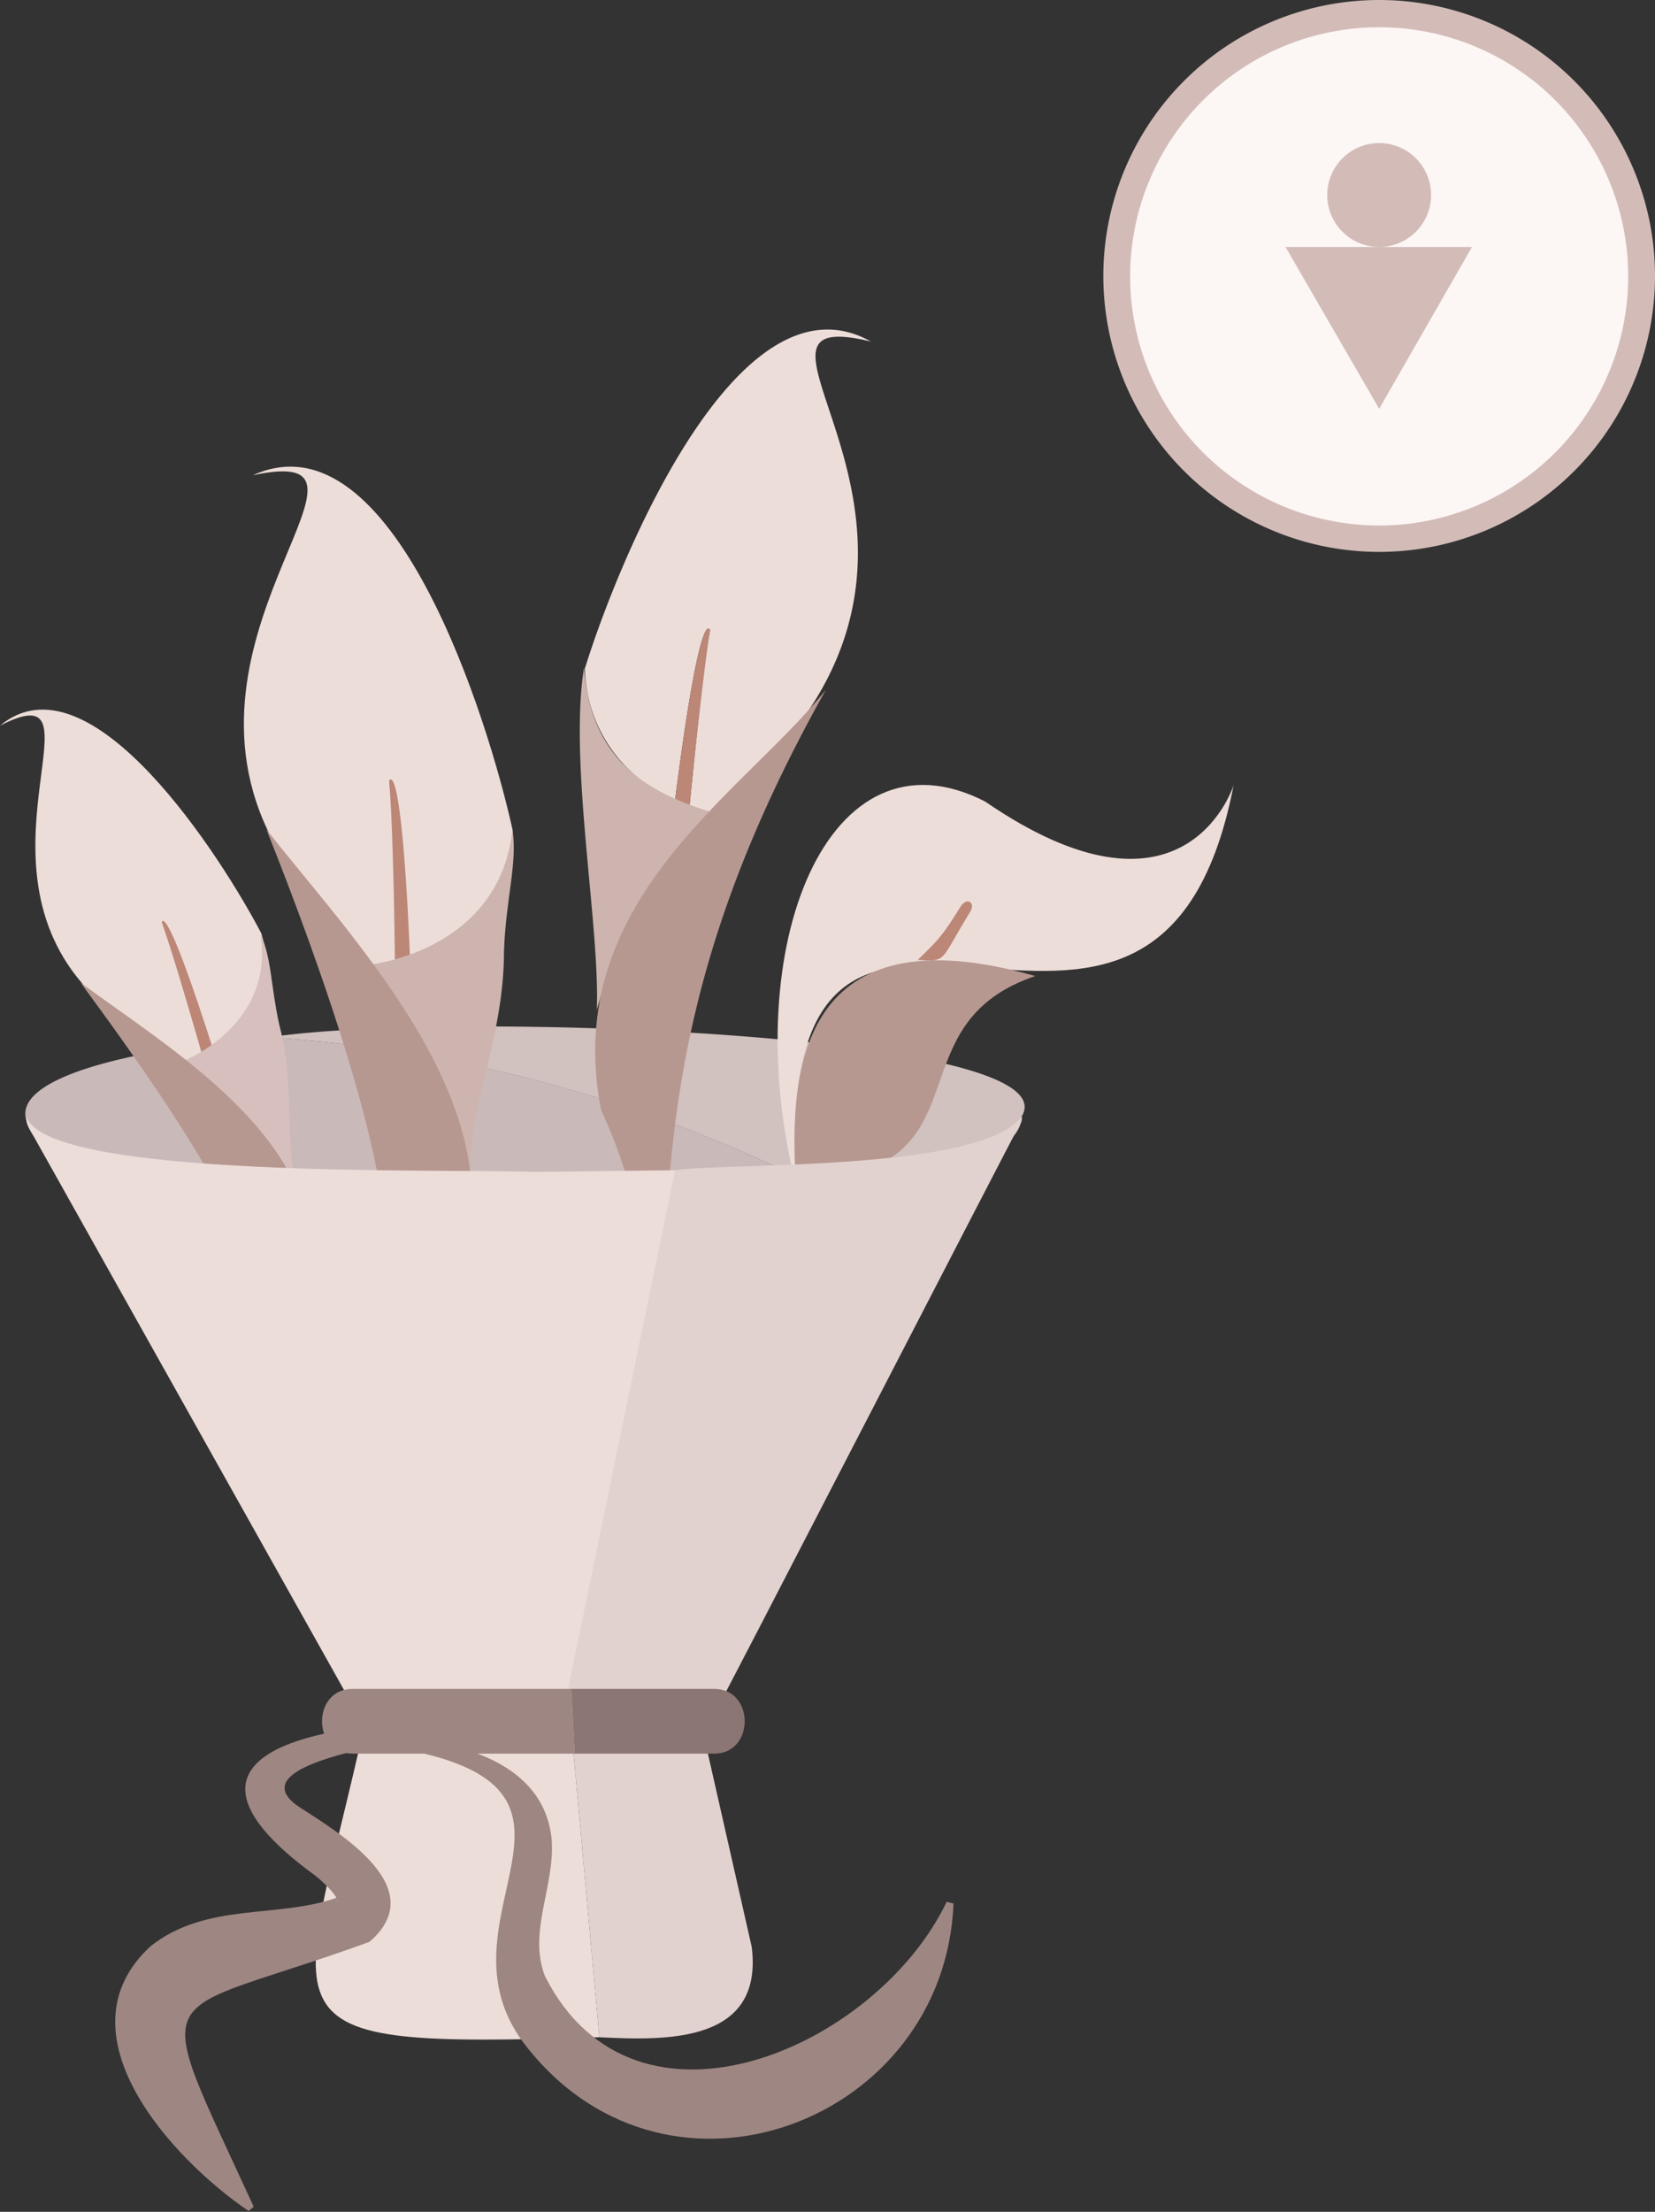
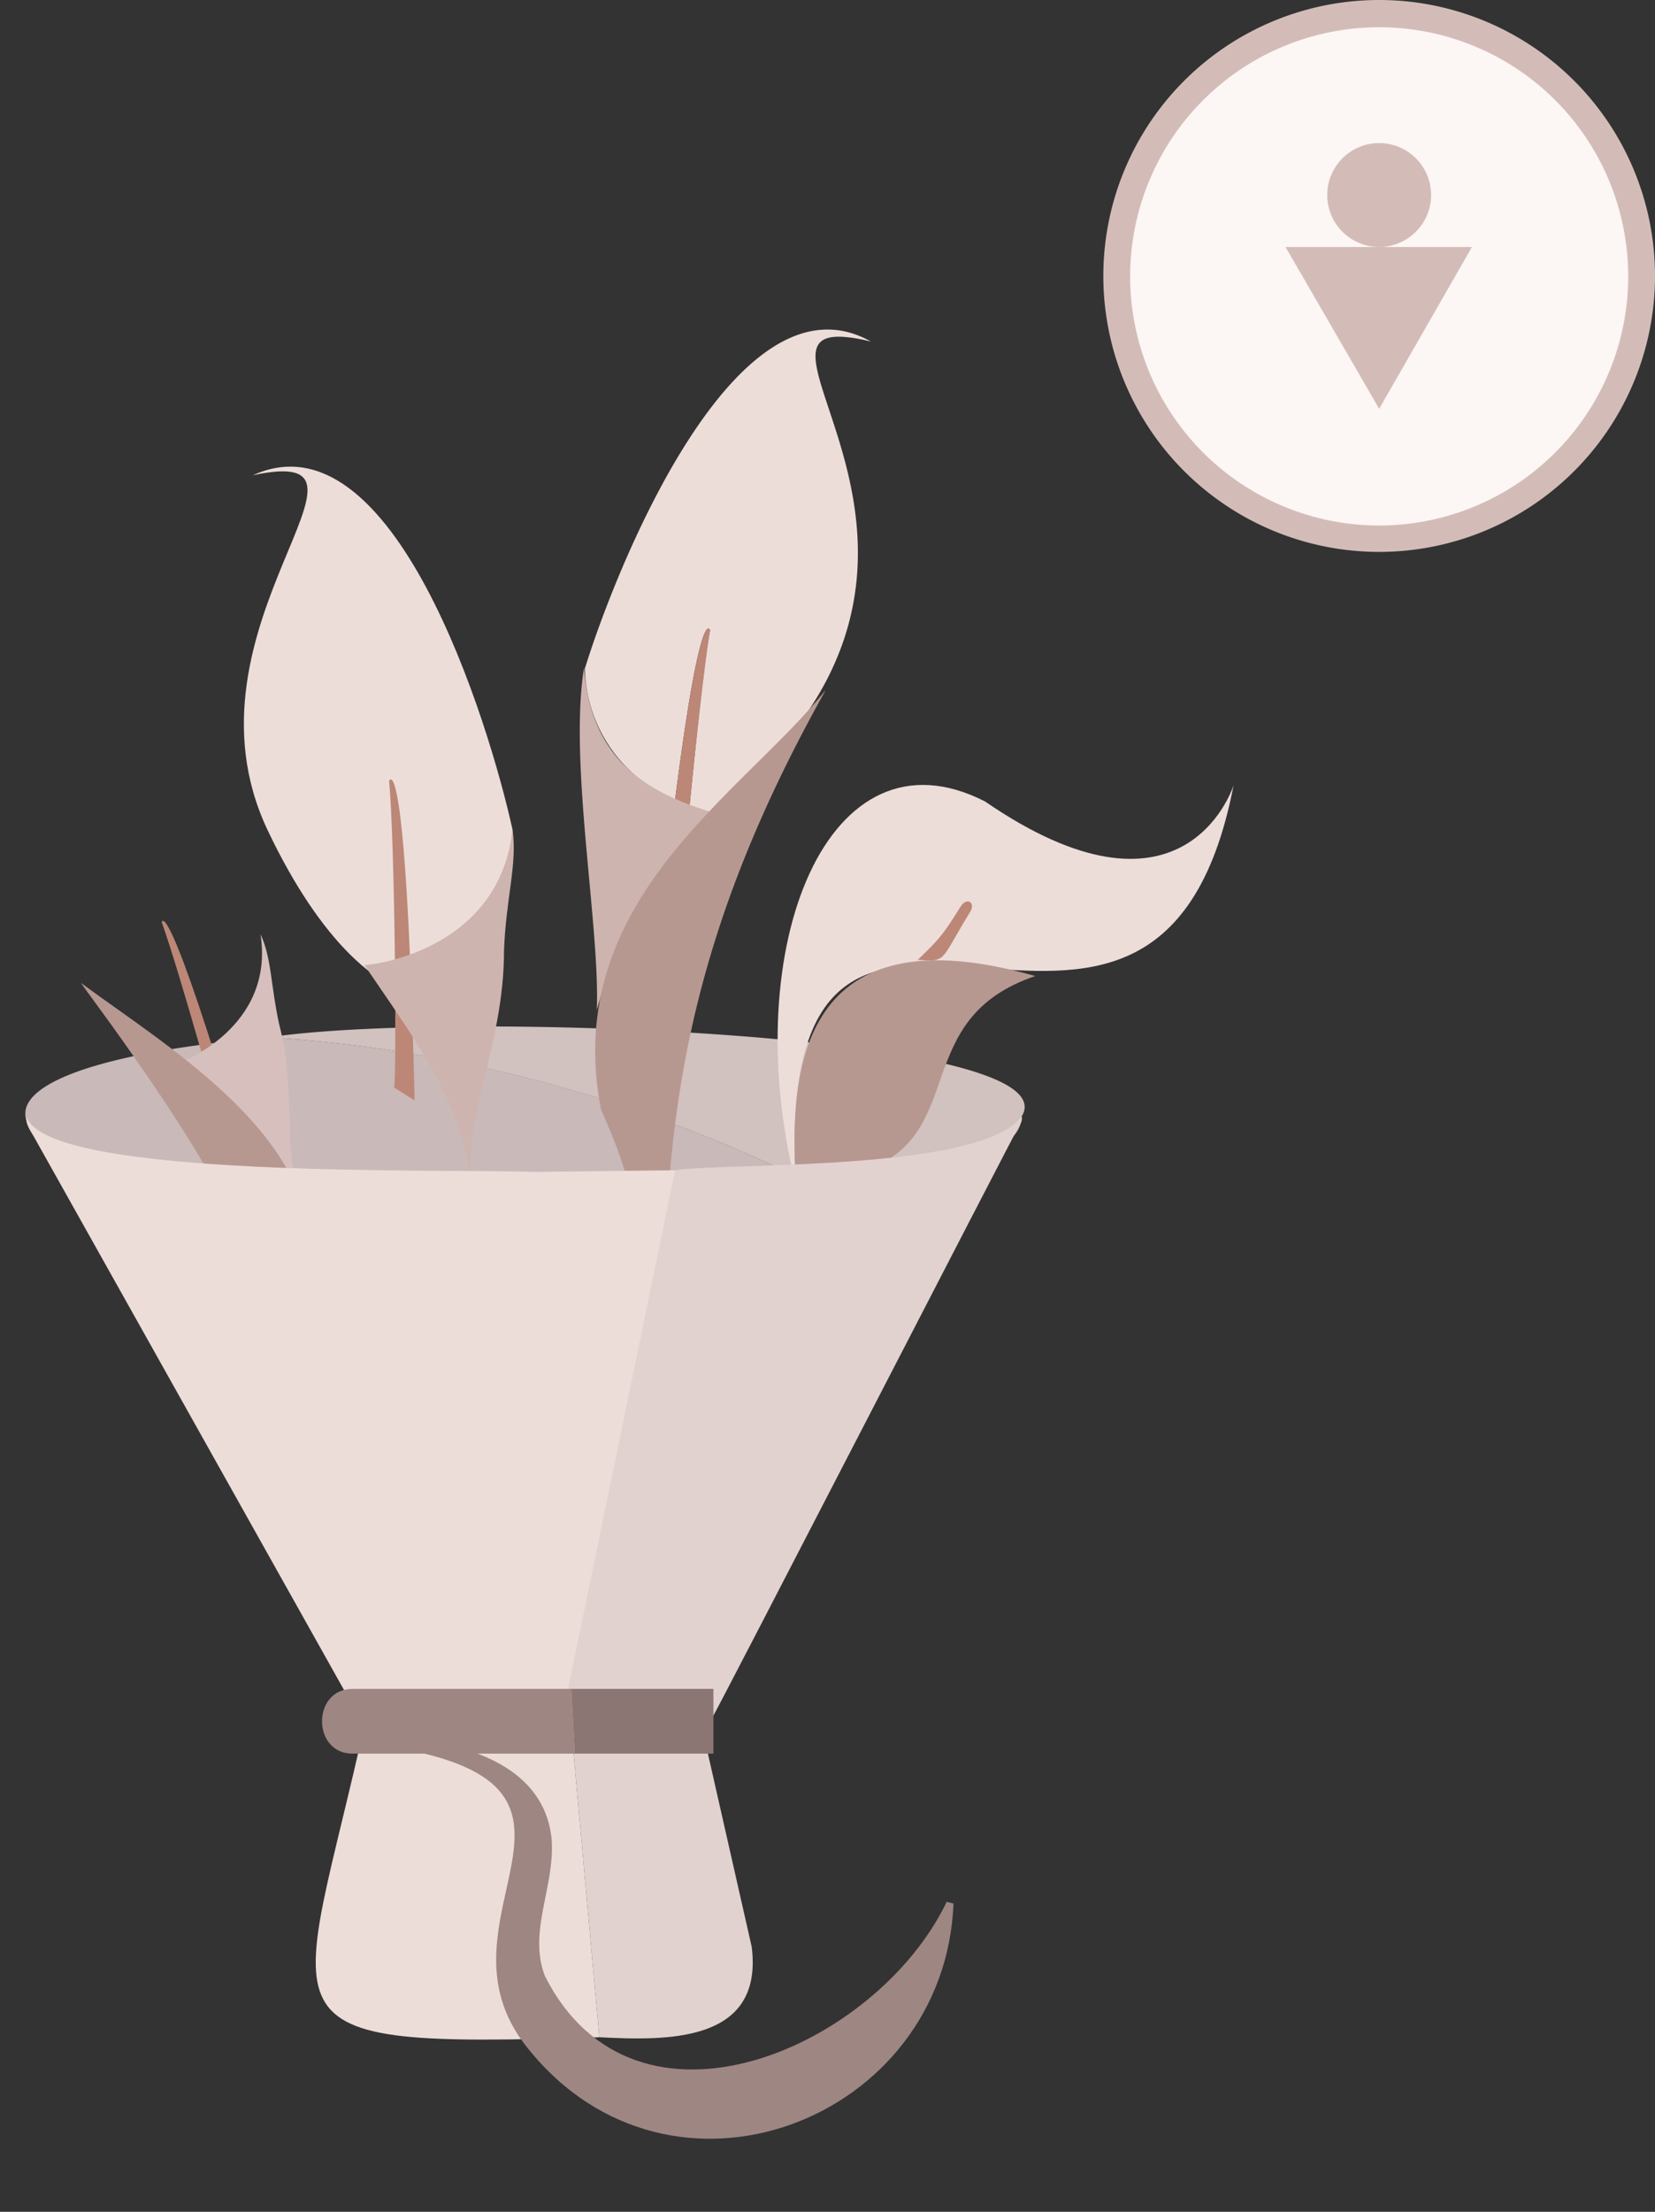
<svg xmlns="http://www.w3.org/2000/svg" version="1.1" id="Layer_1" x="0" y="0" viewBox="0 0 194.4 259.7" style="enable-background:new 0 0 194.4 259.7" xml:space="preserve">
  <rect x="0" y="0" width="194.4" height="259.7" fill="#333333" stroke="none" />
  <style>.st2{fill:#edddd9}.st3{fill:#bc8777}.st5{fill:#b79891}.st6{fill:#ceb4ae}.st8{fill:#e2d2cf}.st9{fill:#9e8682}.st12{fill:#d3bcb8}</style>
  <path d="M31.6 121.8c-19.5 1.7-29.2 5.3-28.6 9.3 1.6 11.6 74.8 12.7 94.2 8.9a164.5 164.5 0 0 0-65.6-18.2z" style="fill:#c9b9b8" />
  <path d="M120 131.1c6.1-9.8-67.4-12.5-88.4-9.3A165 165 0 0 1 97.2 140c16-1.9 22.8-5.2 22.8-8.9z" style="fill:#d1c1bf" />
-   <path class="st2" d="M30.7 109.6c5.3 18.8-6.7 22.6-21.1 5.8-13-15.2 3.1-36.7-9.6-30.2 10.6-8.8 26.1 15.6 30.7 24.4z" />
  <path class="st3" d="M26.6 134.6c-.1-1.3-5.7-21.1-7.6-26.3 0 0 .5-4.1 9.7 26.9l-2.1-.6z" />
  <path d="M32.8 120.3c2.1 8 .3 15.2 2.6 20.7-2.9-7-8.8-11.4-14.4-16.2.1 0 11.3-4.1 9.6-15.1 1.3 2.7 1.2 6.1 2.2 10.6z" style="fill:#d6bfbd" />
  <path class="st5" d="M36.3 149.1c-.2 2.3-6.1 2.6-6.6 0-2.5-10.4-19-31.9-20.2-33.7 10.1 7.5 28.7 18.4 26.8 33.7z" />
  <path class="st2" d="M60.2 97.4c.2 25.7-16.3 26.4-28.8 0C20.2 73.6 48 51.9 29.7 55.8c16.5-7.5 27.7 28.9 30.5 41.6z" />
  <path class="st3" d="M46.3 127.7c.3-1.6.1-28.7-.6-36 0 0 2-5.1 3 37.5l-2.4-1.5z" />
  <path class="st6" d="M59.2 111.7c0 10.9-4.8 19.4-3.8 27.1-1.3-9.9-7.2-17.5-12.6-25.5.1.1 15.8-1.3 17.4-15.9.6 4-.8 8.2-1 14.3z" />
-   <path class="st5" d="M53.7 149.4c-1 2.8-8.6 1.3-8.4-2.3.5-14.1-13-47.1-14-49.7 10.3 13.1 30 33.3 22.4 52z" />
  <path class="st2" d="M68.7 78.5a17 17 0 0 0 10.6 15.4c3-23.5 4.1-19.9 4.1-19.9-.7 3.7-1.6 12.6-2.4 20.6l2.5.8c38.4-30.1-2.4-60.4 18.8-55.3-15.7-8.8-29.8 26.1-33.6 38.4z" />
  <path class="st3" d="m79.3 93.9 1.7.7c.8-8 1.8-16.9 2.4-20.6 0 0-1.1-3.6-4.1 19.9z" />
  <path class="st6" d="M70.1 118.6a54.3 54.3 0 0 1 13.3-23.3c-7.1-2.2-14-5.9-14.8-16.9-1.8 11.2 1.9 30.4 1.5 40.2z" />
  <path class="st5" d="M74.3 170.4c-1-19.8 3.9-23.4-3.7-40.1C65.8 105.7 87.3 93.2 97 81c-17.7 31.6-20.3 55.1-18.4 88.9.1-.1-4.2 1.6-4.3.5z" />
  <path class="st2" d="M93.4 138.3c-2.3-51.9 42.3 1.4 51.5-46.1-.3.9-6.2 17.7-29.2 1.9-18.4-9.4-29.1 17-22.3 44.7v-.5z" />
  <path class="st3" d="M114 107c.6-1.1-.5-1.7-1.2-.5-2 3.2-2.4 3.7-5 6.2 3.5.2 2.5.3 6.2-5.7z" />
  <path class="st5" d="M93.5 138.7c-.9-13.3.7-31.9 28.1-24.1-14.7 5-7.9 18.2-19.6 22.7-1.5.8-2.7 1.3-3.4 2.9-7.5 15.2-5.1-1.5-5.1-1.5z" />
  <path class="st2" d="M62.7 137.6c-10.4-.4-57.2.9-59.6-6.5-.1.8.3 1.4.9 2.4l38.3 68.3h23.9l13.3-64.4-16.8.2z" />
  <path class="st8" d="M120 131.1c-4.8 6.5-34.9 5.4-40.7 6.3L66 201.8h17.6c.5-.7 35.7-69 36.1-69.6.3-.4.4-.8.3-1.1z" />
  <path class="st2" d="M43 201.7c-8.1 36.9-14.4 38.8 27.4 37.5L67 201.7H43z" />
  <path class="st8" d="m88.3 228.6-6.1-26.9H67l3.4 37.5c7.9.4 19.3.7 17.9-10.6z" />
  <path class="st9" d="M41.5 198.3c-4.9-.1-4.9 7.7 0 7.6h26l-.4-7.6H41.5z" />
-   <path d="M83.8 198.3H67.1l.4 7.6h16.3c4.9.1 4.9-7.7 0-7.6z" style="fill:#8c7673" />
+   <path d="M83.8 198.3H67.1l.4 7.6h16.3z" style="fill:#8c7673" />
  <circle cx="162" cy="32.4" r="30.8" style="fill:#fcf6f5" />
  <path class="st12" d="M162 64.8A32.4 32.4 0 1 1 162 0a32.4 32.4 0 0 1 0 64.8zm0-61.6a29.2 29.2 0 1 0 0 58.5 29.2 29.2 0 0 0 0-58.5z" />
  <path class="st12" d="m162 48-11-19h21.9z" />
  <circle class="st12" cx="162" cy="22.9" r="6.1" />
-   <path class="st9" d="M55.3 203.1c-3.4.8-28.7 3.4-20.1 9.1 4.8 3.1 15.5 9.5 8.2 15.8-25.8 9.4-26.1 3.8-13.6 31.1l-.6.5c-9-6.1-22.6-20.9-11.5-31.1 6.6-5.2 14.9-3.2 21.9-5.7.2-.2-.1.4.1.5-.1-.8-1.8-2.4-2.7-3.1-21.7-15.8 5.1-18.4 18.3-17.9v.8z" />
  <path class="st9" d="M44.6 204.1c7.7-.1 19.3 2.2 20.2 11.9.4 5.5-2.8 10.8-.8 16 10.6 21 39 8.4 47.2-8.7l.8.2c-1 25.5-33.2 38-50 17-12.6-15.5 13.5-31.2-17.5-35.6l.1-.8z" />
</svg>